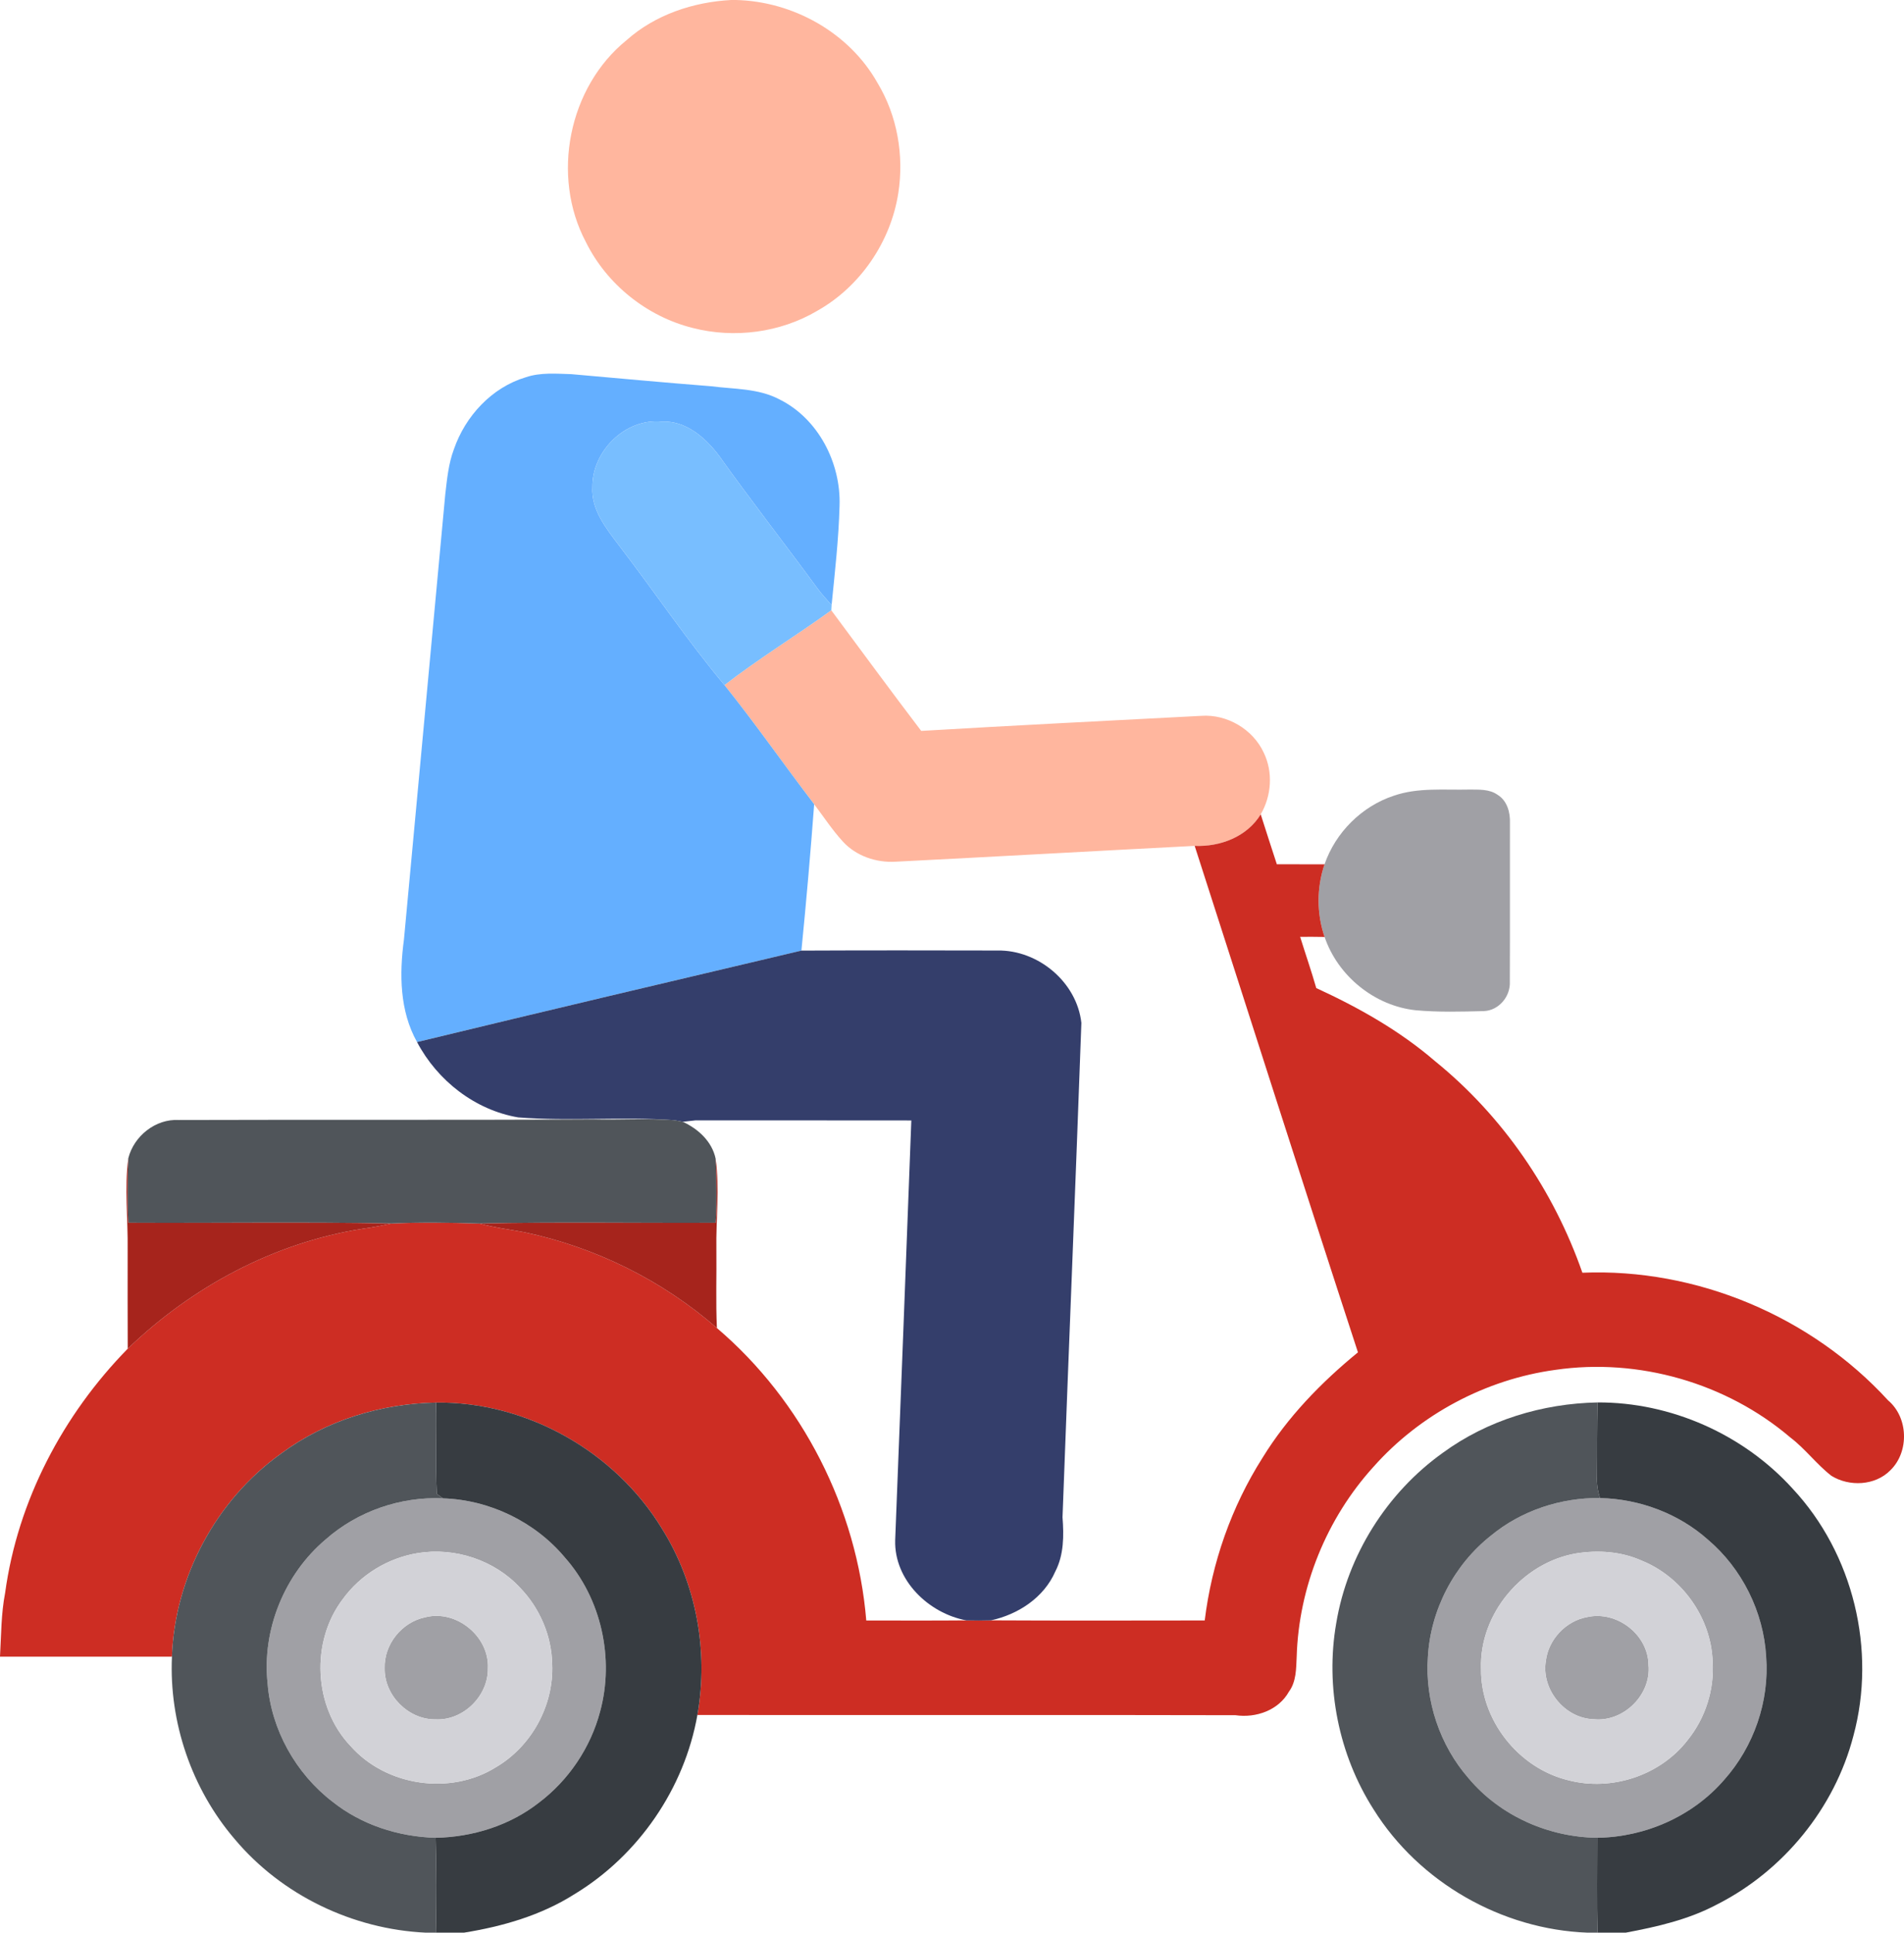
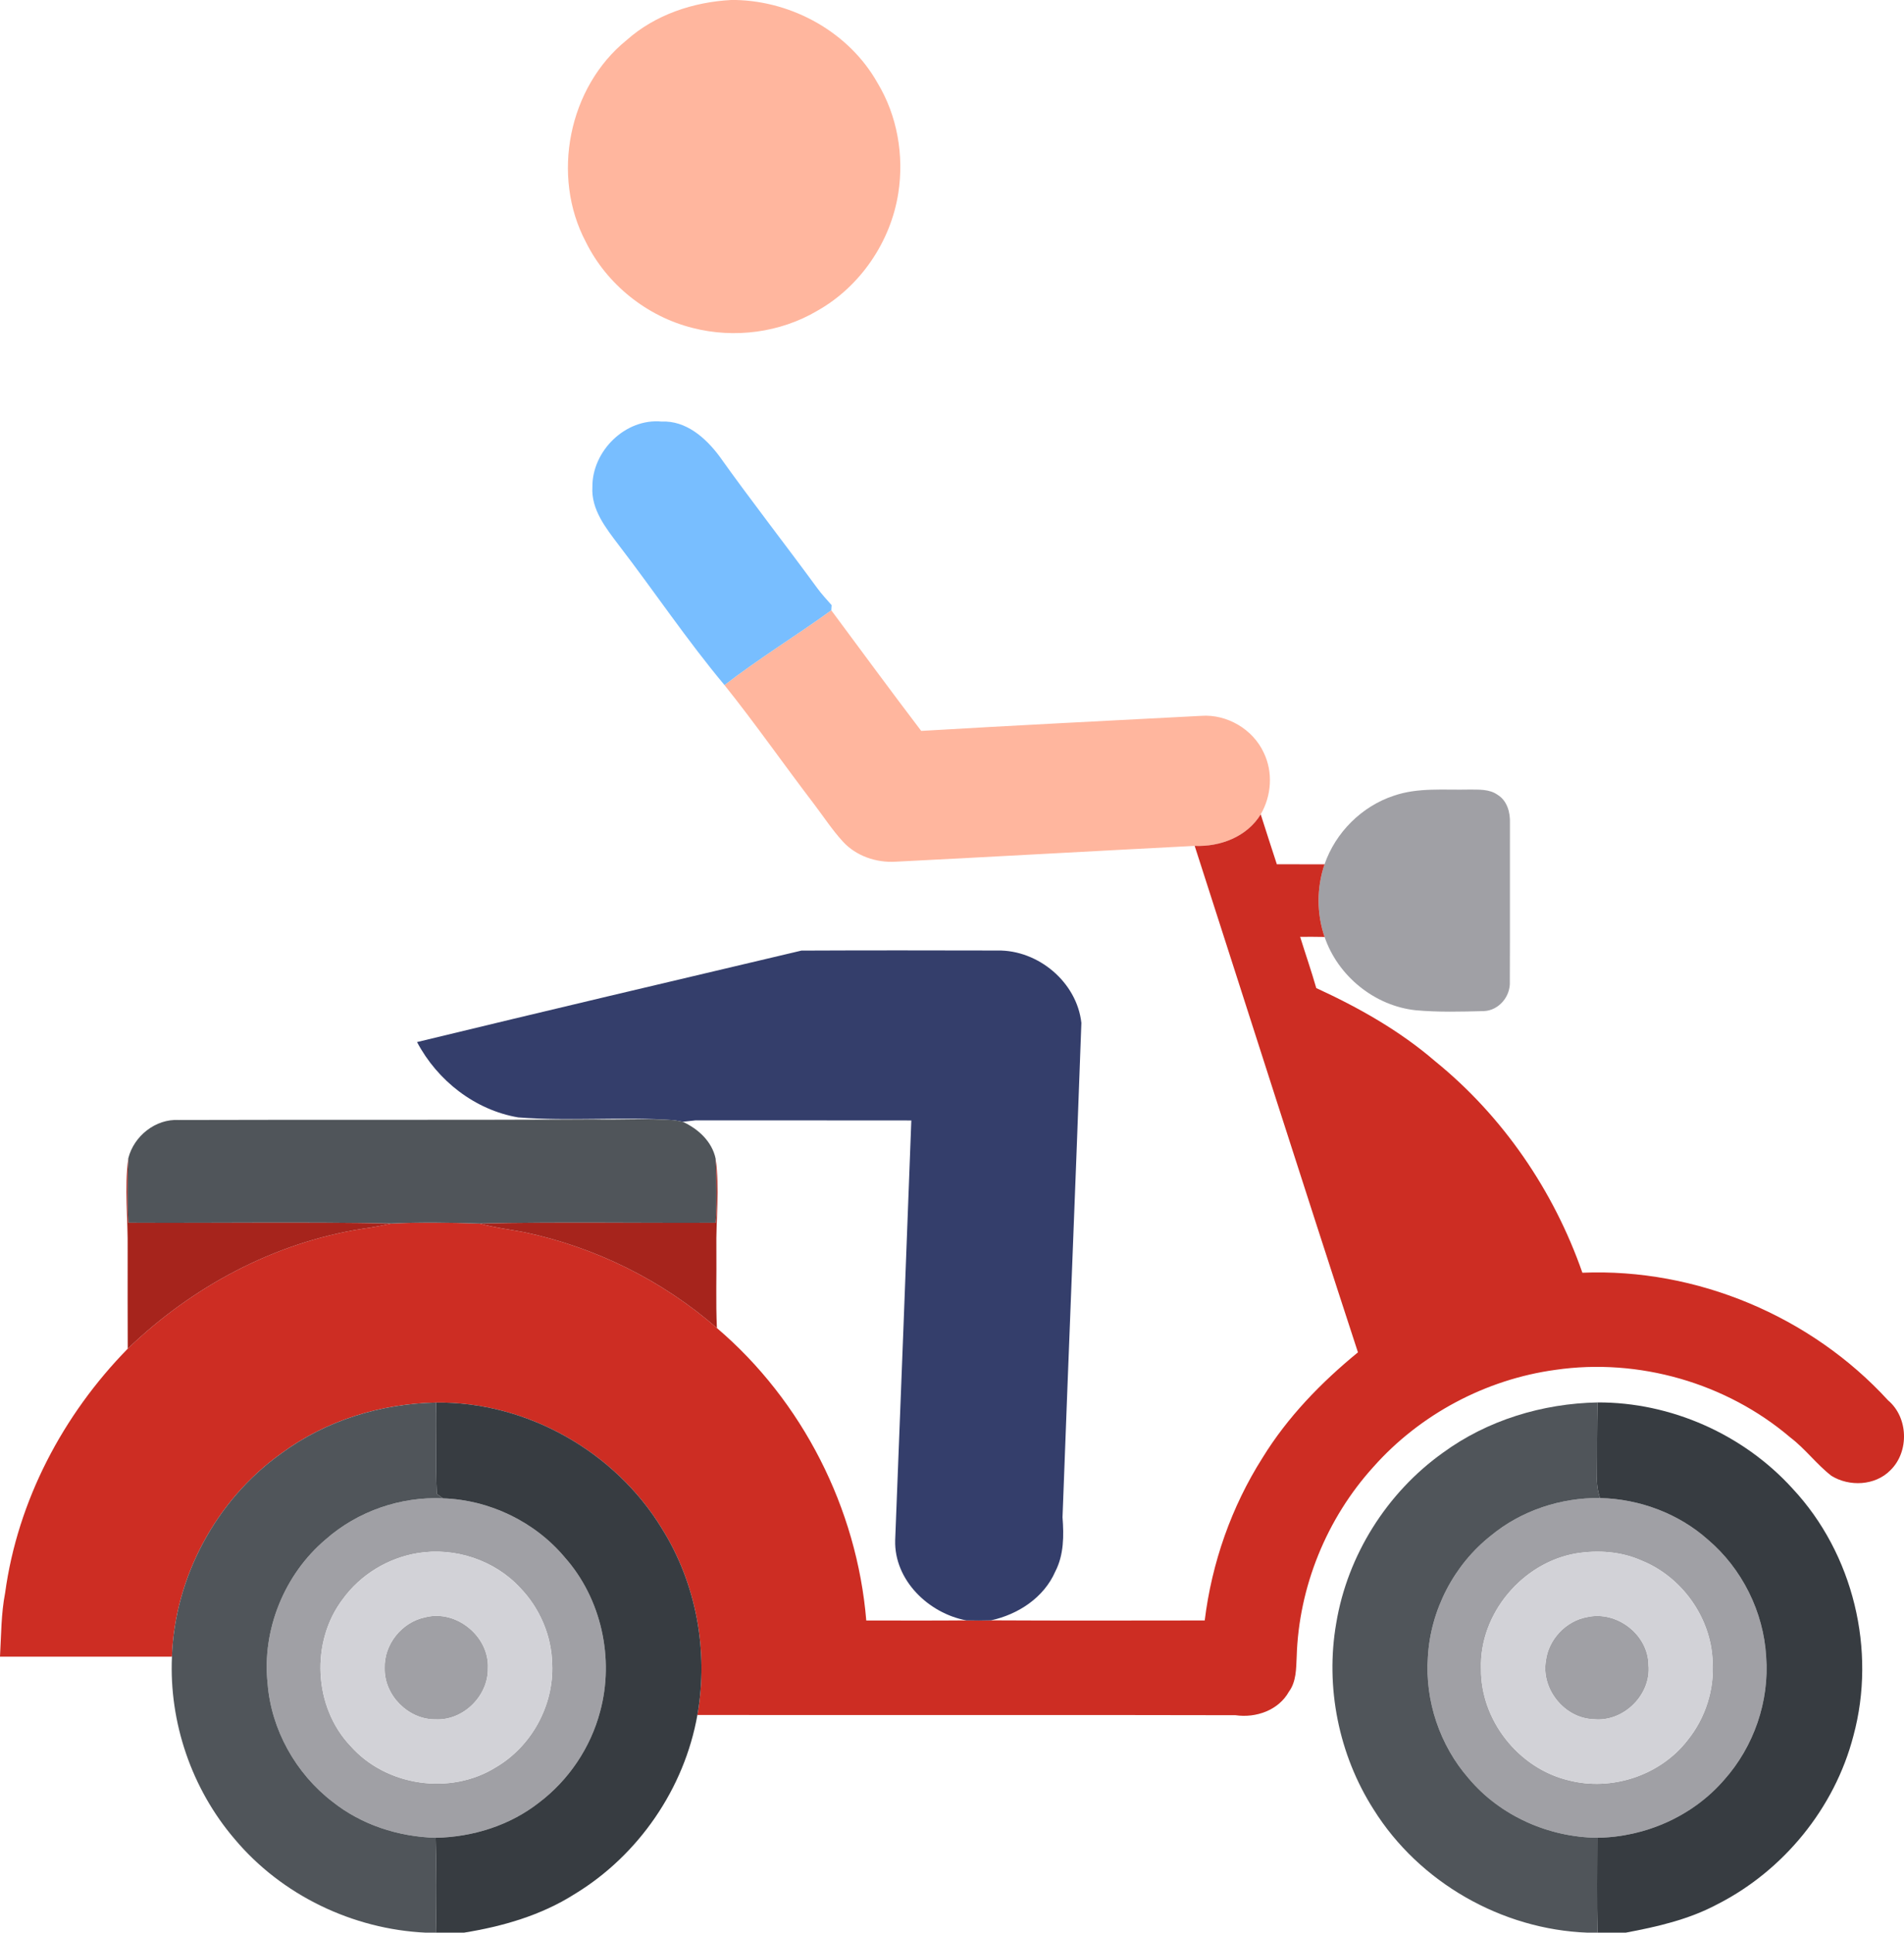
<svg xmlns="http://www.w3.org/2000/svg" width="672.826" height="512pt" viewBox="0 0 504.619 512">
  <g fill="#ffb69e">
    <path d="M193.77 0h1.29c15.17.37 30.04 8.67 37.52 21.99 5.23 8.65 7.05 19.19 5.5 29.15-1.99 12.89-10.07 24.77-21.45 31.18-9.83 5.82-22.01 7.4-33.05 4.56-12.15-3.04-22.8-11.57-28.33-22.81-9.24-17.47-4.59-40.95 10.79-53.41C173.64 3.89 183.72.54 193.77 0zM192.01 181.49c9.09-7.05 18.97-13.06 28.3-19.82 7.93 10.67 15.79 21.39 23.84 31.96 24.74-1.46 49.49-2.7 74.23-3.99 6.83-.48 13.67 3.54 16.55 9.75 2.51 5.15 2.06 11.44-.8 16.35-3.66 5.96-10.73 8.63-17.5 8.35-26.43 1.36-52.84 2.85-79.26 4.19-5.13.31-10.46-1.49-13.97-5.32-2.82-3.07-5.1-6.58-7.62-9.9-8-10.46-15.54-21.29-23.77-31.57z" />
  </g>
-   <path fill="#64afff" d="M139.36 99.94c3.88-1.31 8.04-.94 12.06-.82 12.33 1.08 24.66 2.24 37 3.2 6.07.79 12.52.53 18.09 3.45 10.36 5.1 16.38 16.87 16 28.2-.23 8.81-1.24 17.58-2.11 26.34-1.3-1.48-2.65-2.93-3.82-4.53-8.57-11.71-17.54-23.15-25.96-34.98-3.62-4.82-8.82-9.42-15.25-9.12-9.63-.92-18.44 7.8-18.37 17.31-.36 6.01 3.59 10.92 7 15.43 9.43 12.28 18.08 25.19 28.01 37.07 8.23 10.28 15.77 21.11 23.77 31.57-.97 12.94-2.1 25.86-3.38 38.77-33.97 8.01-67.95 16.02-101.87 24.23-4.63-8.24-4.7-18.05-3.47-27.17 3.63-39.31 7.33-78.62 10.95-117.94.47-4.03.85-8.12 2.29-11.94 3.03-8.78 10.04-16.38 19.06-19.07z" />
  <path fill="#78beff" d="M157 128.99c-.07-9.51 8.74-18.23 18.37-17.31 6.43-.3 11.63 4.3 15.25 9.12 8.42 11.83 17.39 23.27 25.96 34.98 1.17 1.6 2.52 3.05 3.82 4.53-.02.34-.06 1.02-.09 1.36-9.33 6.76-19.21 12.77-28.3 19.82-9.93-11.88-18.58-24.79-28.01-37.07-3.41-4.51-7.36-9.42-7-15.43z" />
  <g fill="#a0a0a5">
    <path d="M369.44 210.79c6.41-2.21 13.29-1.46 19.94-1.62 2.53.03 5.32-.17 7.51 1.38 2.53 1.53 3.39 4.65 3.29 7.44-.03 14.01.03 28.02-.03 42.03.22 3.93-2.9 7.69-6.9 7.84-6 .15-12.04.32-18.02-.22-10.9-1.15-20.66-9.06-24.17-19.42-2.13-6.18-2.12-13.05-.02-19.24 2.92-8.46 9.88-15.4 18.4-18.19zM86.32 407.82c8.44-7.45 19.83-11.39 31.07-10.88 12.34.38 24.41 6.2 32.33 15.68 9.67 10.9 13.14 26.78 9.33 40.79-2.51 9.53-8.31 18.16-16.17 24.11-7.77 6.1-17.61 9.15-27.43 9.35-9.82-.28-19.63-3.42-27.35-9.58-9.72-7.46-16.23-19.09-17.18-31.33-1.52-14.22 4.48-28.94 15.4-38.14m24.39 3.63c-7.85 1.28-15.12 5.69-19.81 12.12-8.64 11.3-7.83 28.61 1.98 38.95 9.4 10.68 26.47 13.19 38.54 5.66 9.42-5.5 15.39-16.37 14.92-27.27-.11-7.54-3.3-14.92-8.52-20.31-6.78-7.31-17.3-10.77-27.11-9.15zM395.18 406.79c8.03-6.62 18.49-10.06 28.87-9.93 10.4.23 20.73 4.05 28.53 10.96 9.09 7.68 14.83 19.19 15.51 31.07.89 11.79-3.27 23.82-11.13 32.62-8.33 9.66-20.94 15.19-33.65 15.35-12.89-.15-25.69-5.79-34.03-15.69-7.67-8.74-11.66-20.6-10.85-32.19.69-12.46 6.94-24.48 16.75-32.19m22.59 4.73c-14.27 2.43-25.72 15.99-25.25 30.52-.17 13.65 9.94 26.42 23.18 29.59 11.43 2.98 24.4-1.29 31.61-10.69 4.68-5.82 7.1-13.37 6.59-20.83-.41-11.55-8.14-22.38-18.83-26.68-5.4-2.42-11.51-2.83-17.3-1.91z" />
    <path d="M112.73 428.44c8.21-2.1 16.99 5.09 16.58 13.53.11 7.34-6.56 13.91-13.92 13.52-7.15.08-13.55-6.34-13.44-13.48-.24-6.37 4.57-12.32 10.78-13.57zM420.67 428.39c7.8-1.75 16.12 4.6 16.23 12.64.8 7.91-6.59 15.22-14.48 14.43-7.69-.2-14-7.91-12.72-15.48.69-5.67 5.35-10.6 10.97-11.59z" />
  </g>
  <path fill="#cd2d23" d="M316.63 224.09c6.77.28 13.84-2.39 17.5-8.35 1.42 4.41 2.82 8.82 4.27 13.22 4.21.02 8.42 0 12.64.02-2.1 6.19-2.11 13.06.02 19.24-2.16-.04-4.32-.05-6.48-.03 1.4 4.53 2.97 9.01 4.27 13.57 11.22 5.15 22.1 11.28 31.49 19.37 17.93 14.53 31.45 34.27 39.04 56.04 30.24-1.25 60.59 11.5 81.02 33.81 5.39 4.54 5.64 13.63.61 18.52-4.03 4.1-10.88 4.41-15.63 1.47-3.94-3.05-6.92-7.15-10.89-10.16-16.96-14.45-40.21-21.12-62.26-17.91-18.43 2.51-35.86 11.77-48.21 25.68-12.43 13.68-19.82 31.85-20.36 50.33-.15 3.16-.09 6.58-2.06 9.25-2.76 4.94-8.74 7.02-14.16 6.23-47.53-.12-95.07.01-142.61-.06 2.99-16.89-.27-34.84-9.41-49.39-12.45-20.43-35.87-33.69-59.86-33.37-14.65.27-29.3 4.77-41.11 13.54-17.16 12.28-28.14 32.67-28.88 53.77H0c.33-5.65.28-11.33 1.36-16.9 3.32-24.4 15.33-47.17 32.49-64.68 17.01-16.38 38.75-28.08 62.19-31.77 2.57-.34 5.12-.83 7.66-1.4 7.79-.35 15.58-.23 23.37.01 3.91 1.09 7.95 1.55 11.93 2.31 18.77 3.96 36.55 12.75 51 25.37 22.69 19.33 37.13 47.79 39.59 77.48 8.84 0 17.68.05 26.52-.03 2.17.05 4.35.06 6.53-.01 18.88.1 37.76.05 56.65.03 1.87-15.25 7.07-30.1 15.31-43.08 6.63-10.79 15.54-19.96 25.3-27.95-14.6-44.66-28.85-89.45-43.27-134.17z" />
  <path fill="#343e6b" d="M110.53 276.06c33.92-8.21 67.9-16.22 101.87-24.23 17.32-.08 34.64-.06 51.95-.02 10.79-.2 21.06 8.39 22.25 19.18-1.57 43.65-3.39 87.31-5 130.96.37 4.85.38 9.94-1.92 14.38-3.02 6.91-9.83 11.36-17.04 12.93-2.18.07-4.36.06-6.53.01-10.01-1.87-19.15-10.65-18.86-21.24 1.47-37.07 2.88-74.13 4.28-111.2-19.07-.04-38.14 0-57.22-.02-.83.09-2.51.28-3.35.37-.79-.15-1.59-.32-2.39-.42-13.7-.99-27.51.34-41.23-.74-11.45-1.95-21.43-9.75-26.81-19.96z" />
  <g fill="#50555a">
    <path d="M34 306.85c1.48-5.88 7.22-10.49 13.37-10.14 36.67-.12 73.34.05 110.01-.16 7.07.17 14.14-.31 21.19.21.8.1 1.6.27 2.39.42 4.08 1.88 7.73 5.2 8.7 9.75.25 5.66.39 11.36 0 17.02-20.86.1-41.73-.26-62.59.19-7.79-.24-15.58-.36-23.37-.01-23.22-.44-46.46-.07-69.68-.19-.36-5.69-.21-11.4-.02-17.09zM74.45 385.11c11.81-8.77 26.46-13.27 41.11-13.54.2 8.06-.21 16.13.21 24.18l1.62 1.19c-11.24-.51-22.63 3.43-31.07 10.88-10.92 9.2-16.92 23.92-15.4 38.14.95 12.24 7.46 23.87 17.18 31.33 7.72 6.16 17.53 9.3 27.35 9.58.24 8.37.23 16.75.06 25.13h-2.67c-19.36-.91-38.19-9.93-50.66-24.81-11.36-13.26-17.4-30.88-16.61-48.31.74-21.1 11.72-41.49 28.88-53.77zM382.37 384.89c11.85-8.67 26.44-13.08 41.06-13.36-.24 6.5-.11 12.99-.2 19.49-.09 1.98.2 3.95.82 5.84-10.38-.13-20.84 3.31-28.87 9.93-9.81 7.71-16.06 19.73-16.75 32.19-.81 11.59 3.18 23.45 10.85 32.19 8.34 9.9 21.14 15.54 34.03 15.69 0 8.38-.12 16.76.07 25.14h-2.59c-22.77-.83-44.67-13.32-56.75-32.66-9.24-14.46-12.84-32.4-9.9-49.31 2.98-17.99 13.41-34.55 28.23-45.14z" />
  </g>
  <g fill="#a6241c">
    <path d="M33.83 331.03c.12-8.05-.88-16.17.17-24.18-.19 5.69-.34 11.4.02 17.09 23.22.12 46.46-.25 69.68.19-2.54.57-5.09 1.06-7.66 1.4-23.44 3.69-45.18 15.39-62.19 31.77-.05-8.76-.01-17.52-.02-26.27zM189.66 306.93c1.12 7.97.06 16.06.2 24.08.08 6.94-.18 13.88.14 20.81-14.45-12.62-32.23-21.41-51-25.37-3.98-.76-8.02-1.22-11.93-2.31 20.86-.45 41.73-.09 62.59-.19.39-5.66.25-11.36 0-17.02z" />
  </g>
  <g fill="#373c41">
    <path d="M115.56 371.57c23.99-.32 47.41 12.94 59.86 33.37 9.14 14.55 12.4 32.5 9.41 49.39-3.45 19.51-15.64 37.23-32.59 47.48-8.84 5.61-19.04 8.54-29.29 10.19h-7.44c.17-8.38.18-16.76-.06-25.13 9.82-.2 19.66-3.25 27.43-9.35 7.86-5.95 13.66-14.58 16.17-24.11 3.81-14.01.34-29.89-9.33-40.79-7.92-9.48-19.99-15.3-32.33-15.68l-1.62-1.19c-.42-8.05-.01-16.12-.21-24.18zM423.43 371.53c19.42-.08 38.63 8.46 51.67 22.84 16.1 17.23 22.27 42.81 16.1 65.53-4.97 19.12-18.55 35.72-36.15 44.63-7.53 4.01-15.89 5.91-24.2 7.47h-7.47c-.19-8.38-.07-16.76-.07-25.14 12.71-.16 25.32-5.69 33.65-15.35 7.86-8.8 12.02-20.83 11.13-32.62-.68-11.88-6.42-23.39-15.51-31.07-7.8-6.91-18.13-10.73-28.53-10.96-.62-1.89-.91-3.86-.82-5.84.09-6.5-.04-12.99.2-19.49z" />
  </g>
  <g fill="#d2d2d7">
    <path d="M110.71 411.45c9.81-1.62 20.33 1.84 27.11 9.15 5.22 5.39 8.41 12.77 8.52 20.31.47 10.9-5.5 21.77-14.92 27.27-12.07 7.53-29.14 5.02-38.54-5.66-9.81-10.34-10.62-27.65-1.98-38.95 4.69-6.43 11.96-10.84 19.81-12.12m2.02 16.99c-6.21 1.25-11.02 7.2-10.78 13.57-.11 7.14 6.29 13.56 13.44 13.48 7.36.39 14.03-6.18 13.92-13.52.41-8.44-8.37-15.63-16.58-13.53zM417.77 411.52c5.79-.92 11.9-.51 17.3 1.91 10.69 4.3 18.42 15.13 18.83 26.68.51 7.46-1.91 15.01-6.59 20.83-7.21 9.4-20.18 13.67-31.61 10.69-13.24-3.17-23.35-15.94-23.18-29.59-.47-14.53 10.98-28.09 25.25-30.52m2.9 16.87c-5.62.99-10.28 5.92-10.97 11.59-1.28 7.57 5.03 15.28 12.72 15.48 7.89.79 15.28-6.52 14.48-14.43-.11-8.04-8.43-14.39-16.23-12.64z" />
  </g>
</svg>